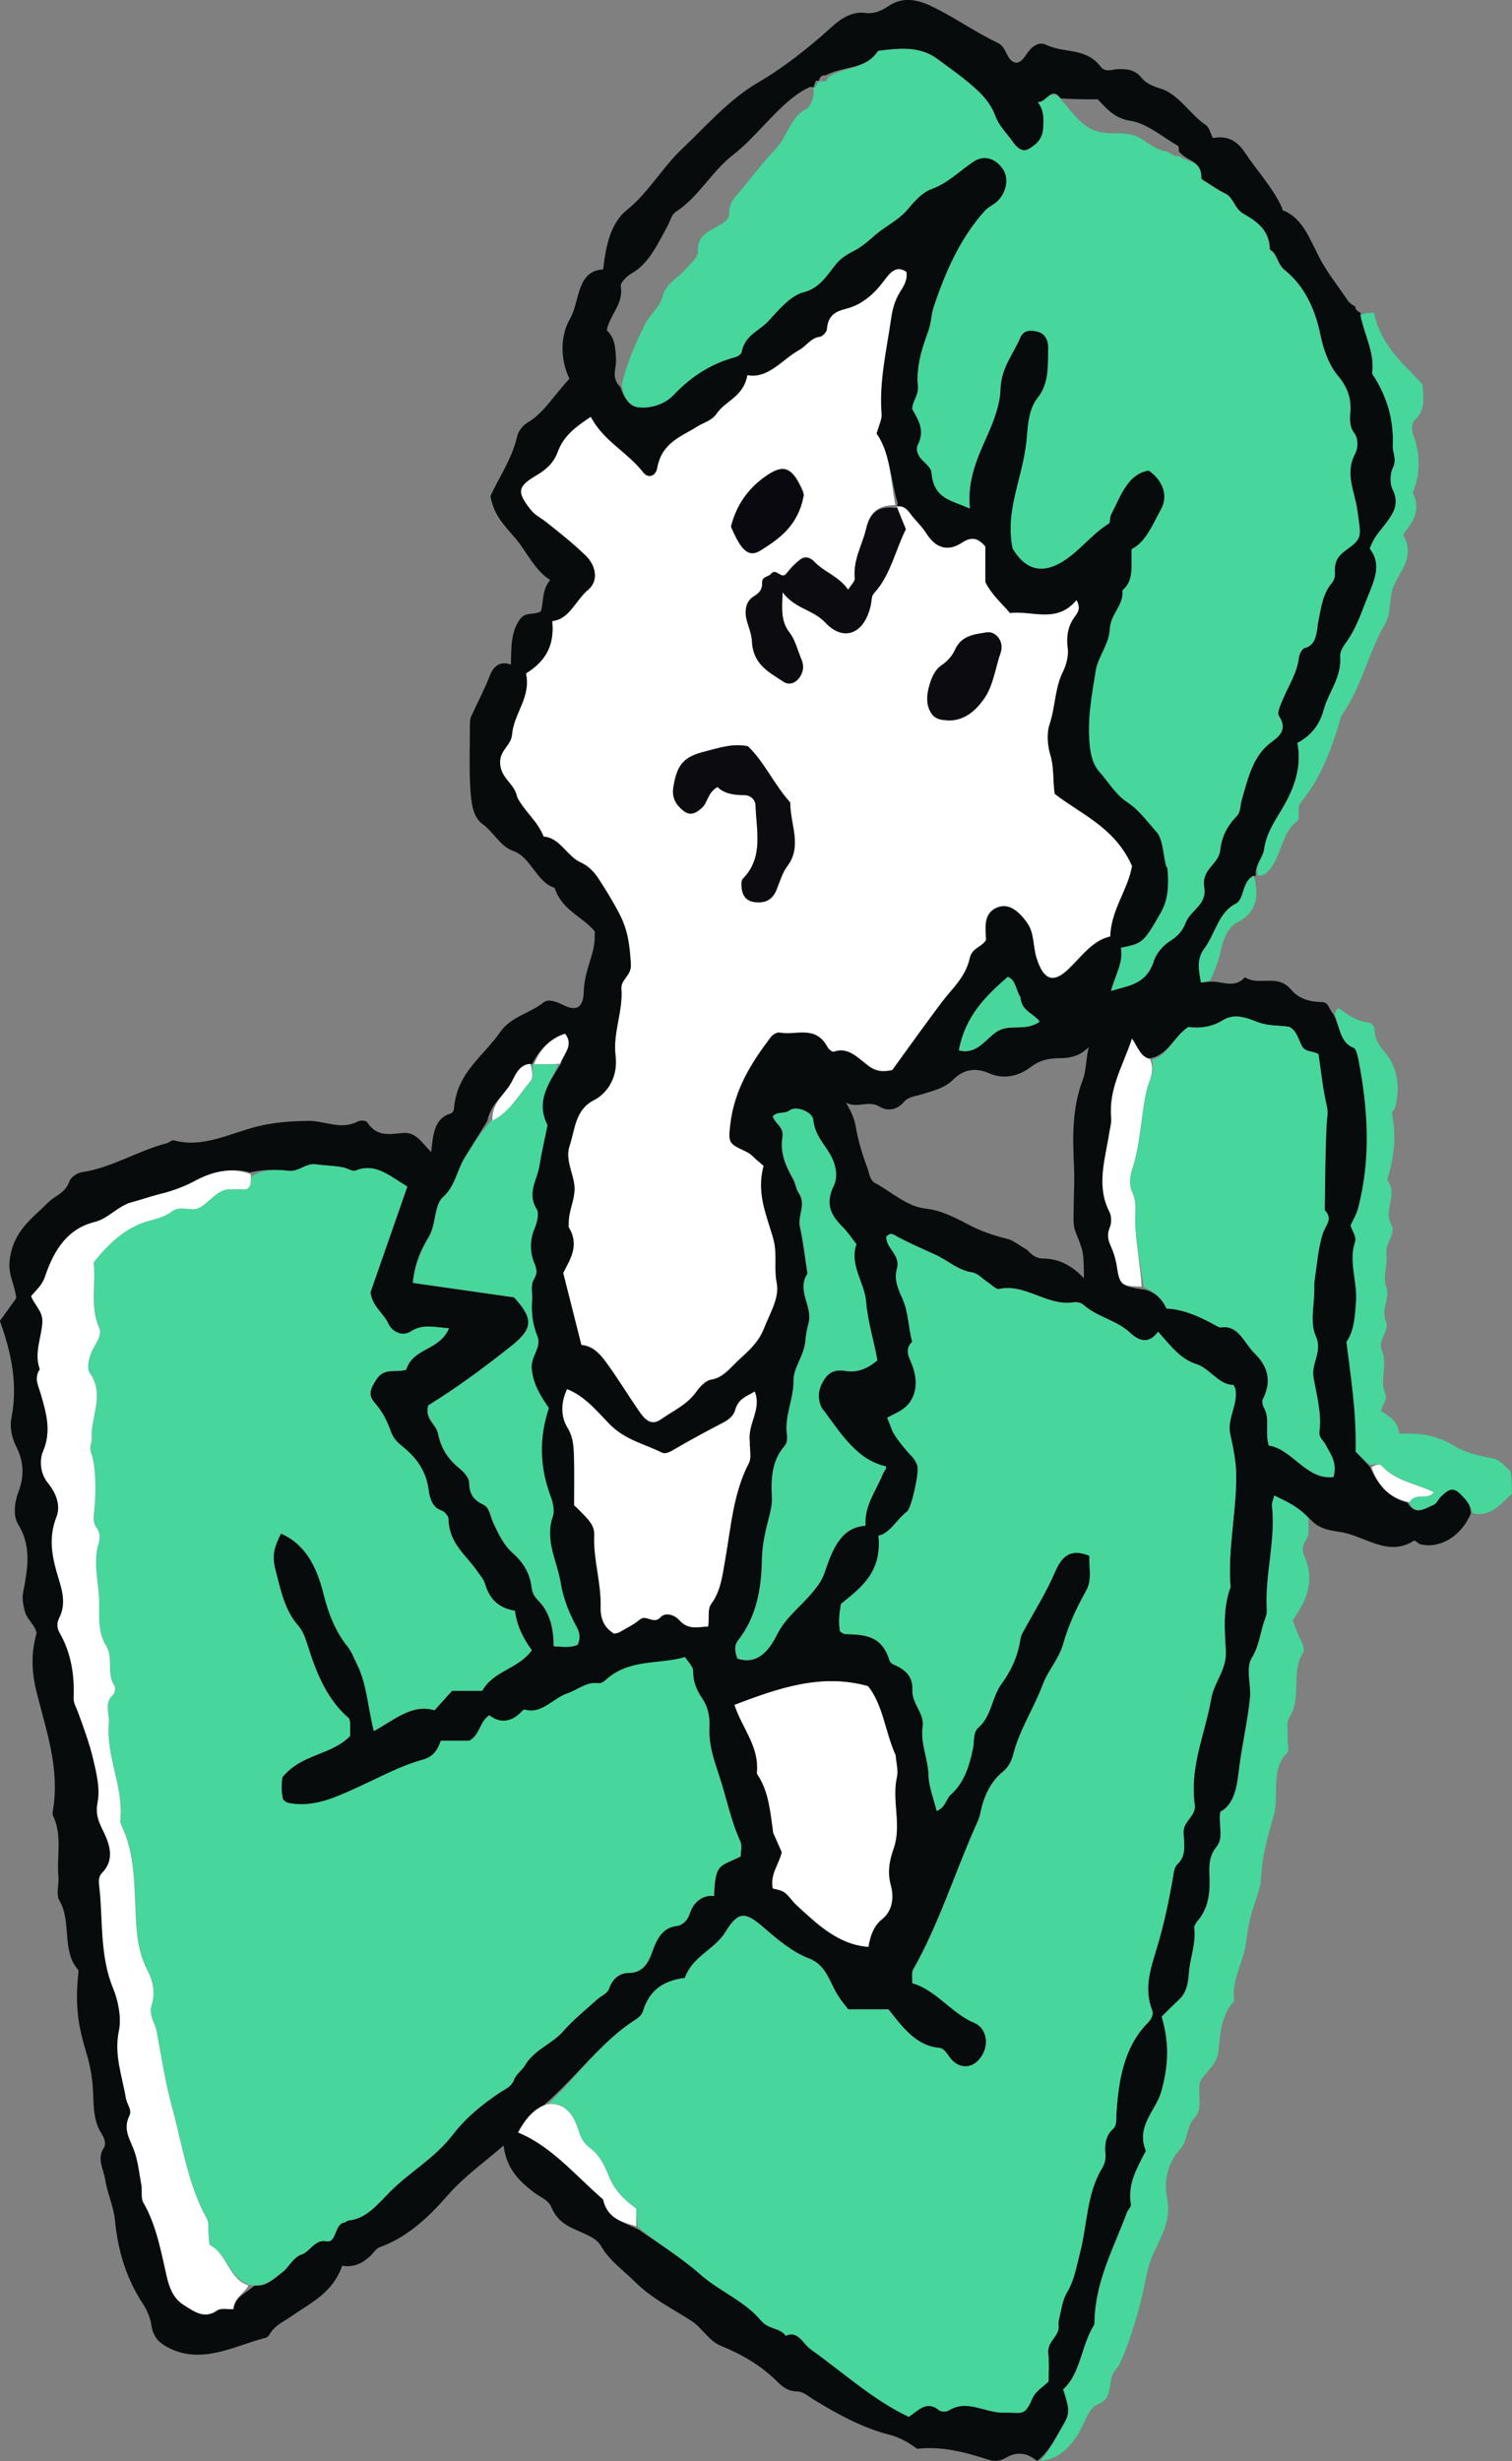
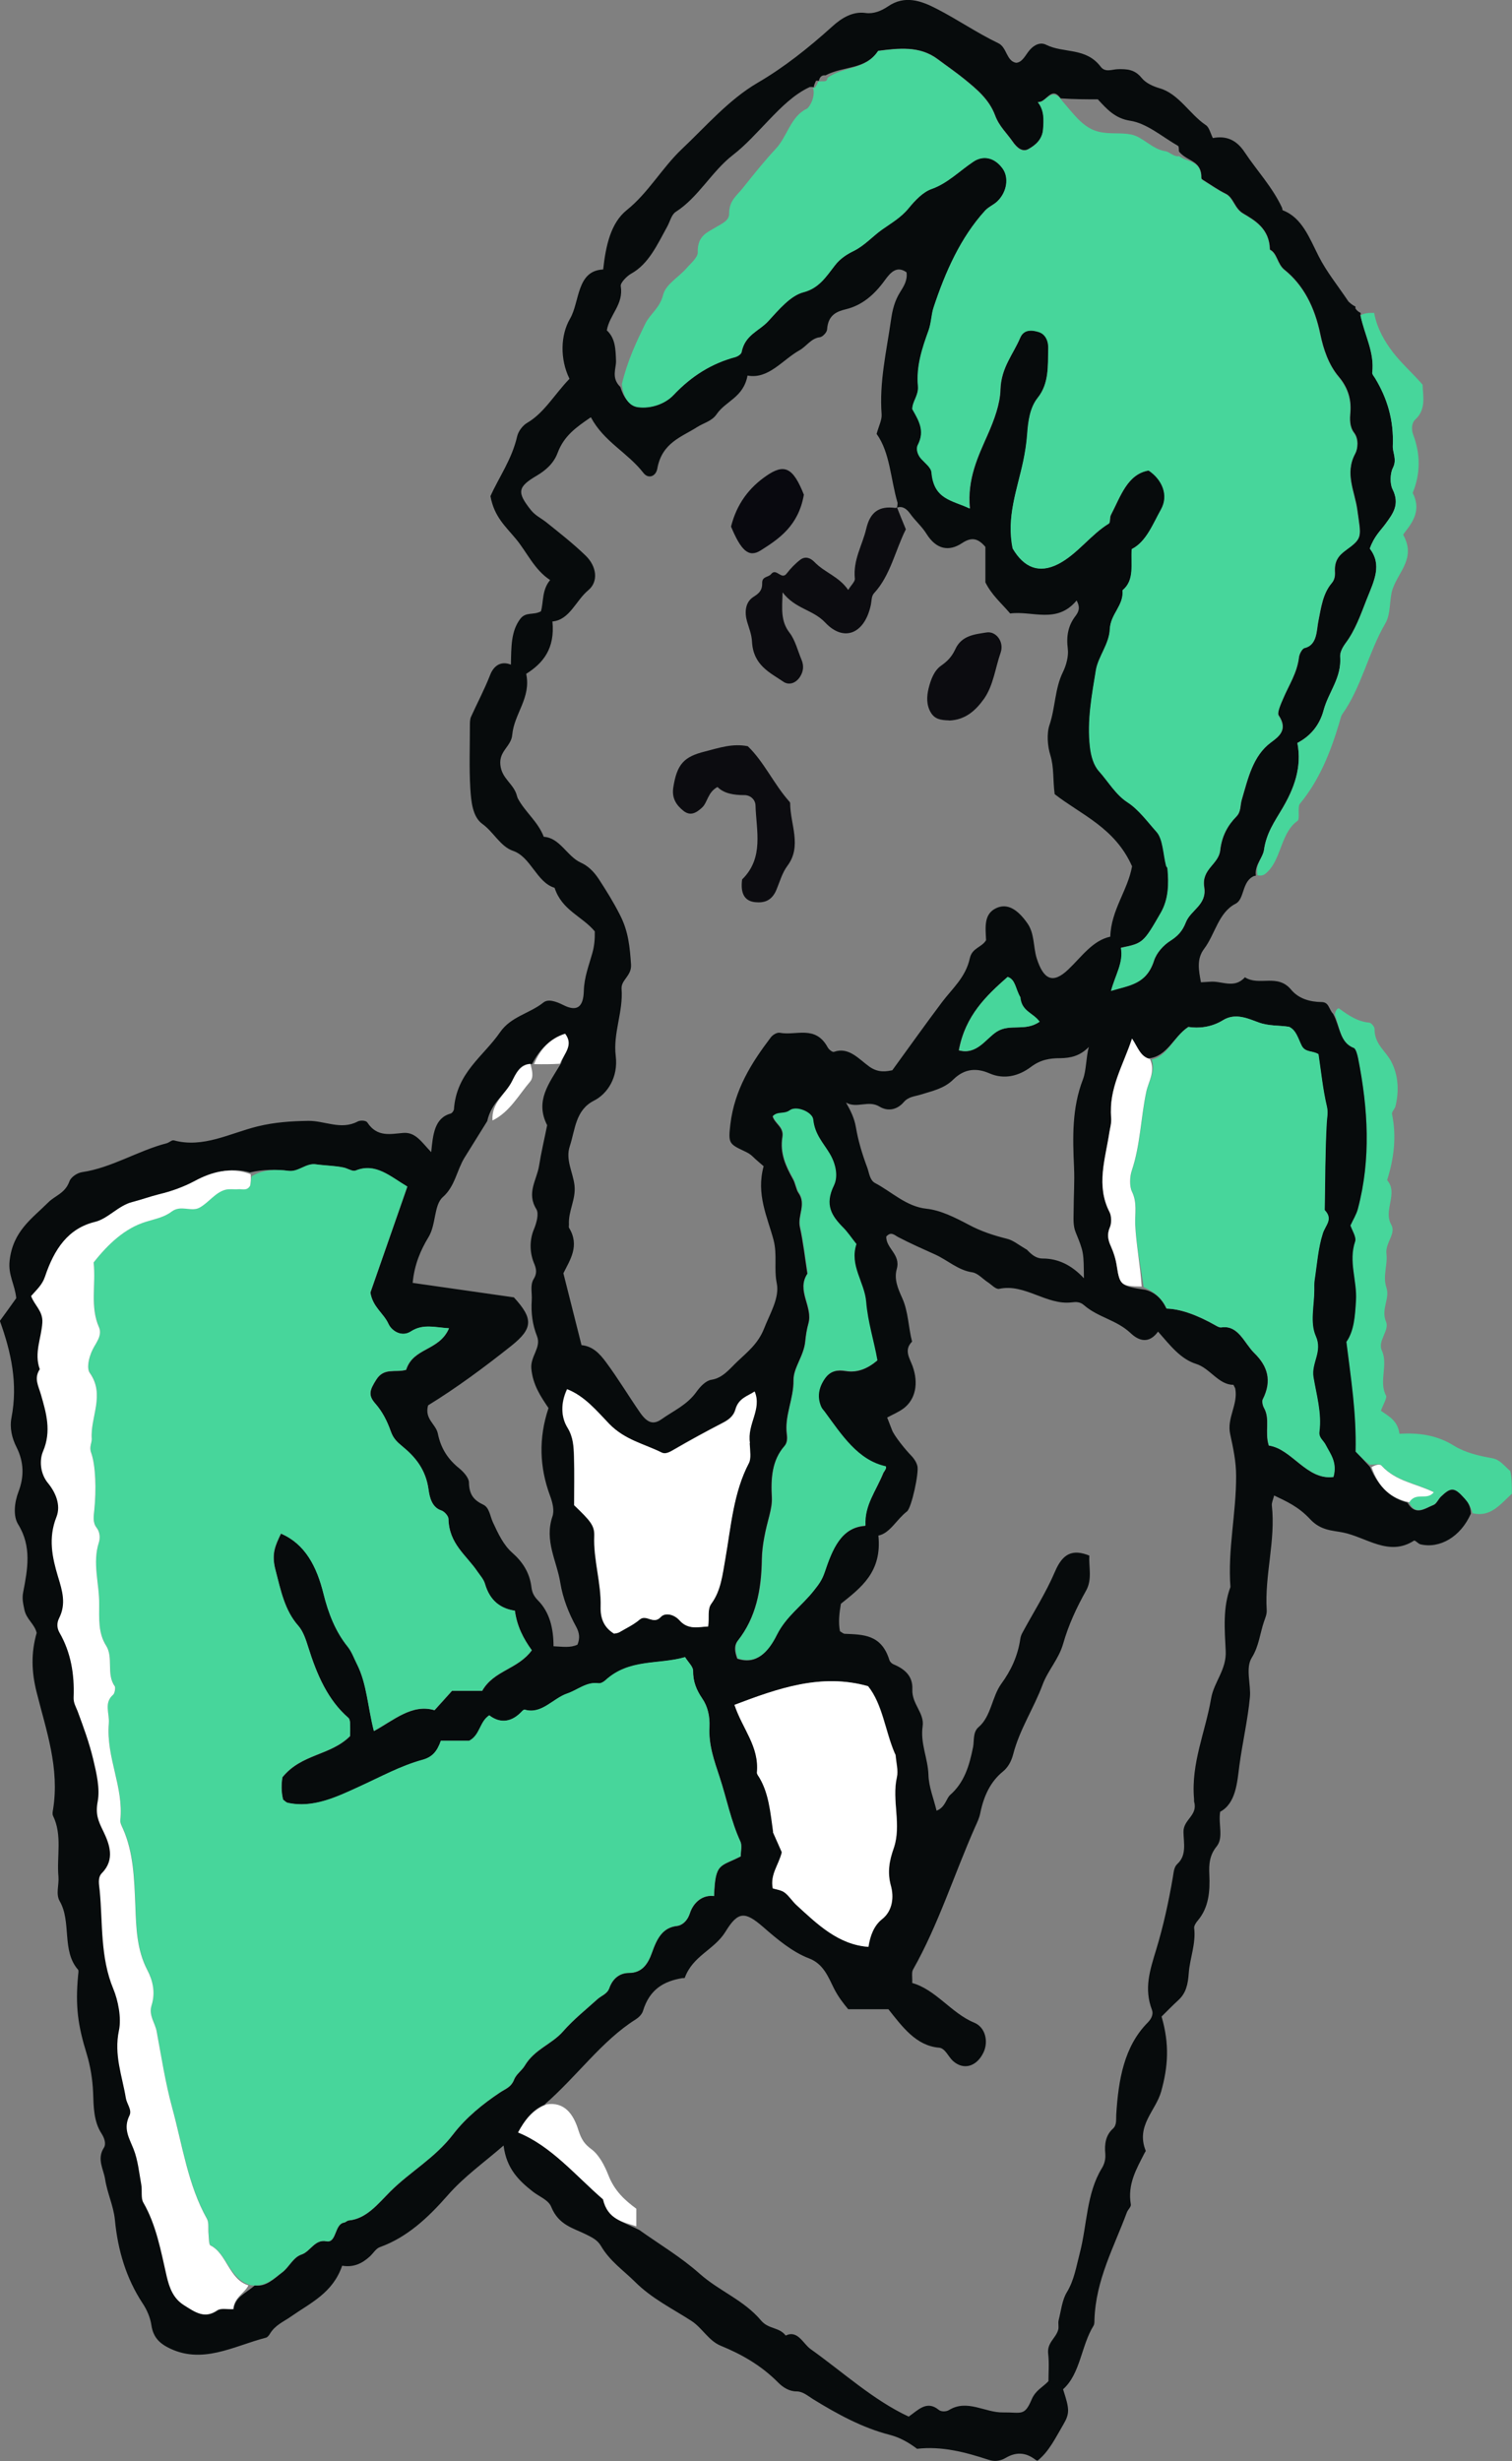
<svg xmlns="http://www.w3.org/2000/svg" id="_レイヤー_2" data-name="レイヤー 2" viewBox="0 0 111.75 181.84">
  <rect x="0" y="0" width="111.75" height="181.84" fill="#808080" stroke="none" />
  <defs>
    <style>
      .cls-1 {
        fill: #0c0c10;
      }

      .cls-2 {
        fill: #070b0c;
      }

      .cls-3 {
        fill: #47d69b;
      }

      .cls-4 {
        fill: #fff;
      }

      .cls-5 {
        fill: #09090f;
      }
    </style>
  </defs>
  <g id="_レイヤー_1-2" data-name="レイヤー 1">
    <g>
      <path class="cls-3" d="M98.66,74.96c.02-.25.2-.53.33-.43.69.51,1.37.96,2.21,1.03.14.01.39.3.39.46-.01,1.16.84,1.63,1.25,2.45.51,1,.57,2.13.3,3.26-.05.21-.29.42-.26.58.35,1.69.14,3.3-.36,4.89.85.98-.31,2.21.31,3.3.37.66-.46,1.33-.36,2.14.1.83-.29,1.65,0,2.51.27.8-.42,1.58-.03,2.51.27.65-.64,1.41-.31,2.13.49,1.08-.25,2.27.31,3.33.09.17-.21.65-.38,1.12.56.4,1.24.71,1.37,1.7,1.4-.08,2.73.08,4.01.87.85.53,1.86.76,2.82.93.6.1.88.54,1.36.95.12.51.12,1,.12,1.68-.86.79-1.58,1.76-2.9,1.44-.16-.57-.38-.84-.61-1.1-.74-.83-.99-.85-1.74-.13-.19.19-.33.52-.54.61-.65.25-1.35.83-1.81-.2.5-.8,1.3-.1,1.82-.75-1.33-.66-2.79-.79-3.87-1.97-.14-.15-.49-.03-.86-.05-.46-.36-.8-.71-1.05-.96.07-2.86-.35-5.43-.68-8.11.57-.81.64-1.9.71-3.06.09-1.46-.57-2.89-.06-4.37.1-.3-.23-.81-.35-1.17.2-.44.43-.81.55-1.23.98-3.69.76-7.4.02-11.11-.06-.28-.16-.72-.33-.78-1.04-.39-1.01-1.59-1.39-2.48Z" />
      <path class="cls-2" d="M104.03,111.04c.59,1,1.28.42,1.93.16.21-.08.35-.42.54-.61.75-.72,1-.7,1.74.13.23.26.45.53.47,1.12-.76,1.73-2.31,2.6-3.72,2.27-.18-.04-.4-.33-.49-.27-1.86,1.2-3.53-.27-5.26-.61-.75-.15-1.63-.13-2.42-.99-.86-.92-1.73-1.3-2.65-1.74-.08.32-.19.53-.17.73.29,2.61-.54,5.14-.38,7.73.02.31-.1.57-.2.86-.3.88-.37,1.81-.9,2.66-.49.78-.05,1.99-.14,2.93-.16,1.68-.55,3.34-.78,5.05-.16,1.22-.25,2.79-1.42,3.41-.15.94.27,1.9-.26,2.56-.52.64-.58,1.3-.54,2.09.06,1.24-.05,2.43-.84,3.37-.13.15-.3.4-.28.57.14,1.17-.32,2.22-.4,3.33-.06.83-.2,1.47-.75,1.98-.46.42-.89.87-1.26,1.23.6,2.06.48,3.71-.03,5.54-.4,1.43-1.89,2.53-1.14,4.38.01.03-.07.12-.1.19-.59,1.16-1.26,2.28-1,3.78.03.16-.21.37-.29.57-.95,2.57-2.3,4.98-2.4,7.93,0,.15,0,.33-.06.44-.93,1.49-.97,3.56-2.26,4.71.47,1.46.52,1.76,0,2.64-.56.95-1.05,1.98-1.89,2.64,0,0,0,0-.12-.05-.8-.63-1.53-.57-2.23-.16-.44.26-.87.27-1.27.14-1.73-.57-3.47-1.02-5.28-.81-.64-.48-1.27-.84-2.05-1.04-1.98-.51-3.84-1.52-5.64-2.63-.4-.25-.75-.57-1.21-.57-.54,0-1.01-.29-1.38-.67-1.26-1.27-2.72-2.09-4.24-2.71-.89-.37-1.35-1.3-2.14-1.82-1.42-.92-2.94-1.65-4.21-2.92-.86-.85-1.84-1.51-2.5-2.64-.26-.44-.66-.62-1.09-.84-.94-.47-2.03-.68-2.58-2.04-.21-.52-.9-.76-1.38-1.14-1.01-.8-1.93-1.68-2.14-3.39-1.45,1.26-2.93,2.3-4.14,3.69-1.48,1.69-3.03,3.11-5.01,3.82-.28.1-.49.46-.74.69-.58.53-1.21.82-2.04.68-.7,2.03-2.35,2.75-3.79,3.76-.54.38-1.16.62-1.55,1.27-.07.12-.18.26-.3.29-2.4.62-4.75,2.04-7.28.7-.58-.31-1.05-.74-1.18-1.62-.08-.57-.34-1.16-.65-1.62-1.2-1.83-1.83-3.88-2.05-6.19-.1-1.01-.57-1.97-.72-2.98-.12-.75-.63-1.49-.09-2.33.18-.29.04-.71-.18-1.05-.58-.9-.58-1.96-.62-3.05-.04-.95-.2-1.93-.47-2.82-.65-2.11-.85-3.51-.64-5.79.01-.15.06-.37,0-.44-1.23-1.39-.47-3.54-1.36-5.07-.3-.52-.04-1.2-.09-1.8-.14-1.5.3-3.07-.4-4.5-.06-.12-.03-.31,0-.46.5-3.07-.51-5.86-1.21-8.66-.39-1.54-.42-2.93,0-4.4-.16-.67-.76-.99-.91-1.72-.09-.45-.18-.8-.09-1.27.33-1.71.65-3.38-.37-5.03-.38-.61-.28-1.61.03-2.42.43-1.12.39-2.21-.15-3.28-.34-.67-.52-1.43-.37-2.19.48-2.5-.02-4.82-.86-7.14.44-.6.85-1.17,1.21-1.68-.1-1.01-.61-1.71-.49-2.76.24-2.2,1.66-3.12,2.85-4.31.52-.52,1.25-.67,1.57-1.56.12-.33.59-.63.93-.68,2.19-.32,4.14-1.59,6.27-2.14.18-.05.37-.25.52-.21,2.17.59,4.15-.53,6.18-1.03,1.26-.31,2.49-.39,3.75-.41,1.21-.02,2.42.7,3.65.05.2-.11.62-.09.72.07.73,1.12,1.74.84,2.66.77.92-.07,1.36.7,2.06,1.42.13-1.28.23-2.52,1.44-2.85.1-.03.23-.2.24-.32.19-2.71,2.17-3.89,3.41-5.69.81-1.17,2.17-1.37,3.21-2.2.35-.28.94-.07,1.46.19,1,.51,1.49.18,1.52-1.06.03-1.01.38-1.88.63-2.78.15-.54.19-1.02.18-1.6-.93-1.12-2.43-1.55-2.97-3.22-1.33-.4-1.75-2.28-3.07-2.73-.94-.32-1.45-1.41-2.27-1.99-.73-.53-.83-1.67-.89-2.63-.09-1.53-.03-3.08-.03-4.62,0-.22,0-.48.08-.66.47-1.04,1-2.03,1.42-3.11.23-.59.73-1.07,1.53-.75.03-1.32,0-2.46.69-3.38.42-.55.97-.25,1.53-.56.2-.67.06-1.58.68-2.31-1.17-.76-1.72-2.07-2.53-3.04-.76-.92-1.61-1.64-1.88-3.16.62-1.39,1.58-2.71,1.97-4.41.09-.4.43-.83.75-1.01,1.25-.73,2.01-2.1,3.12-3.25-.72-1.47-.66-3.24.04-4.44.73-1.25.47-3.55,2.45-3.64.19-1.73.55-3.44,1.76-4.4,1.56-1.25,2.6-3.11,4.03-4.47,1.82-1.72,3.49-3.67,5.62-4.92,1.96-1.14,3.78-2.59,5.53-4.17.67-.61,1.5-1.13,2.46-.99.58.08,1.15-.15,1.64-.48,1.25-.86,2.45-.43,3.61.17,1.54.79,3,1.8,4.55,2.54.65.31.59,1.32,1.32,1.45.47-.03.69-.58,1-.94.37-.43.83-.59,1.22-.39,1.31.65,2.93.17,4.03,1.62.34.45.85.19,1.28.18.64-.01,1.22,0,1.74.64.32.4.86.63,1.33.77,1.43.41,2.23,1.93,3.43,2.73.24.16.34.61.51.95.96-.18,1.73.1,2.36,1.06.91,1.37,2.02,2.53,2.75,4.08.03.06.02.19.06.2,1.42.54,1.96,2.03,2.66,3.41.58,1.14,1.38,2.12,2.2,3.34.25.23.38.3.51.36,0,0,0,0,0,.14.13.2.26.27.39.33,0,0,0,0-.02.18.32,1.52,1.05,2.73.87,4.23-.01.12.12.26.2.39.91,1.5,1.41,3.11,1.32,5.03-.02.5.33.99,0,1.63-.2.39-.22,1.17-.02,1.56.56,1.13.02,1.82-.51,2.55-.37.51-.85.93-1.17,1.84.92,1.2.33,2.36-.22,3.73-.46,1.16-.85,2.3-1.57,3.26-.2.27-.43.67-.4.99.12,1.57-.86,2.62-1.22,3.95-.3,1.11-.96,1.92-1.94,2.43.35,1.82-.26,3.39-1.1,4.82-.57.97-1.19,1.82-1.37,3.09-.08.57-.67,1.07-.61,1.83,0,0,.05.11-.1.09-.94.37-.71,1.7-1.38,2.05-1.28.65-1.52,2.26-2.33,3.33-.58.76-.4,1.61-.24,2.48.3-.02.49-.03.68-.04.86-.08,1.78.55,2.57-.33,1.06.68,2.4-.3,3.41.91.58.7,1.44.91,2.24.92.58,0,.53.52.87.87.51.93.48,2.13,1.52,2.52.16.06.27.49.33.78.73,3.7.96,7.41-.02,11.11-.11.42-.35.79-.55,1.23.12.36.45.87.35,1.17-.51,1.49.15,2.91.06,4.37-.07,1.16-.14,2.25-.71,3.06.33,2.68.75,5.25.68,8.11.25.25.59.6,1.06,1.12.66,1.55,1.57,2.33,2.78,2.65ZM60.3,5.99c-.07.15-.14.3-.16.47,0,0-.02-.05-.29-.03-1.17.54-2.12,1.5-3.05,2.47-.86.89-1.69,1.83-2.64,2.56-1.55,1.2-2.56,3.14-4.21,4.19-.33.21-.43.73-.64,1.1-.73,1.32-1.36,2.75-2.66,3.47-.32.18-.81.68-.77.92.22,1.37-.83,2.1-1.03,3.27.63.58.65,1.39.68,2.26.02.54-.38,1.25.32,1.92.23.75.64,1.39,1.31,1.48.95.13,2-.23,2.63-.89,1.36-1.44,2.85-2.34,4.58-2.81.17-.05.42-.2.45-.36.25-1.29,1.31-1.56,1.98-2.3.78-.85,1.65-1.89,2.6-2.13,1.12-.29,1.66-1.14,2.31-1.97.4-.52.91-.84,1.42-1.09.78-.38,1.37-1.06,2.05-1.55.7-.5,1.41-.88,2-1.61.48-.58,1.06-1.19,1.69-1.41,1.17-.41,2.07-1.34,3.09-2.02.72-.48,1.56-.31,2.16.51.47.65.32,1.71-.37,2.4-.28.28-.67.42-.94.72-1.79,1.97-2.91,4.48-3.79,7.13-.17.52-.17,1.14-.38,1.72-.47,1.3-.91,2.65-.78,4.1.06.69-.41,1.1-.42,1.7.46.82.96,1.59.41,2.65-.16.3-.02.73.25,1.03.28.31.73.64.76,1,.17,2.01,1.52,2.05,2.83,2.67-.21-2.19.61-3.86,1.32-5.46.48-1.09.91-2.25.94-3.32.05-1.63.93-2.59,1.46-3.83.28-.66.91-.58,1.38-.43.43.13.72.57.7,1.22-.04,1.29.06,2.58-.78,3.64-.58.73-.71,1.72-.78,2.7-.05.67-.15,1.31-.29,1.98-.45,2.09-1.27,4.14-.78,6.45.83,1.41,1.94,1.88,3.37,1.15,1.41-.72,2.4-2.17,3.74-2.99.11-.07.05-.45.14-.62.72-1.38,1.22-3.03,2.8-3.3,1,.67,1.5,1.83.91,2.88-.6,1.07-1.09,2.39-2.16,2.93-.08,1.13.23,2.29-.68,3.04.09,1.14-.9,1.74-.94,2.88-.05,1.1-.86,2.04-1.03,3.03-.3,1.83-.66,3.72-.44,5.65.08.71.28,1.37.67,1.81.69.78,1.23,1.73,2.11,2.3.83.53,1.48,1.43,2.15,2.19.47.53.48,1.65.7,2.5.02.07.1.12.1.19.11,1.15.08,2.28-.49,3.27-1.28,2.24-1.33,2.27-2.95,2.6.2,1.09-.41,1.98-.73,3.18,1.36-.41,2.61-.48,3.17-2.23.19-.59.71-1.15,1.2-1.46.53-.34.89-.69,1.15-1.36.36-.93,1.57-1.29,1.36-2.6-.22-1.36,1.06-1.68,1.18-2.73.12-1.06.56-1.85,1.2-2.5.35-.35.27-.8.39-1.22.47-1.59.82-3.25,2.16-4.25.53-.4,1.31-.9.57-2-.13-.19.16-.84.33-1.23.42-1,1.03-1.88,1.17-3.05.03-.26.25-.66.42-.7.94-.21.88-1.31,1.01-1.95.21-1.04.33-2.06,1-2.85.2-.23.25-.51.23-.83-.04-.77.24-1.18.82-1.6,1.26-.91,1.11-.96.83-2.99-.18-1.33-.95-2.68-.15-4.14.19-.35.27-1.07-.08-1.53-.35-.46-.32-1.01-.28-1.52.09-1.08-.27-1.93-.87-2.64-.74-.87-1.13-2.05-1.35-3.12-.42-2.04-1.27-3.66-2.65-4.77-.54-.43-.53-1.22-1.08-1.49-.02-1.56-1.15-2.18-1.99-2.68-.63-.38-.7-1.17-1.28-1.45-.57-.28-1.1-.66-1.65-1-.05-.03-.14-.09-.14-.14.02-1.35-1.02-1.19-1.66-1.97-.02-.14,0-.38-.07-.42-1.17-.67-2.32-1.68-3.55-1.86-1.1-.17-1.71-.85-2.38-1.58-.88,0-1.71,0-2.75-.07-.69-.98-1.07.35-1.68.26.49.61.44,1.33.39,2.01-.06.77-.58,1.19-1.09,1.47-.45.25-.86-.12-1.16-.55-.44-.64-1-1.13-1.3-1.94-.44-1.19-1.37-1.94-2.22-2.64-.65-.53-1.35-1.01-2.03-1.52-1.33-.99-2.88-.8-4.39-.61-.95,1.43-2.54,1.1-3.9,1.82-.27-.04-.43.12-.49.41,0,0,0-.03-.22-.01ZM39.33,78.64s0-.03-.27-.02c-.66.06-.97.76-1.22,1.27-.5.99-1.53,1.57-1.83,2.95-.56.9-1.12,1.8-1.68,2.7-.57.93-.7,2.12-1.6,2.91-.67.59-.49,2.03-1.06,2.96-.57.94-1.04,2-1.17,3.38,2.47.35,4.94.71,7.48,1.07,1.45,1.58,1.42,2.3-.2,3.59-2.01,1.6-4.06,3.11-6.14,4.39-.28,1.02.57,1.37.72,2.08.23,1.15.79,1.94,1.59,2.58.3.25.7.68.71,1.03.01.95.41,1.34,1.06,1.65.45.21.5.85.71,1.3.39.84.78,1.68,1.43,2.25.75.66,1.29,1.46,1.42,2.56.05.43.23.7.47.95.88.88,1.16,2.09,1.16,3.4.69.03,1.25.13,1.77-.12.2-.49.14-.87-.09-1.31-.55-1-.99-2.1-1.18-3.27-.26-1.61-1.19-3.1-.58-4.89.15-.44.02-1-.18-1.54-.77-2.08-.86-4.23-.11-6.47-.58-.86-1.16-1.71-1.27-2.92-.08-.91.75-1.55.42-2.39-.34-.86-.45-1.73-.39-2.65.04-.53-.14-1.11.14-1.57.27-.44.21-.75.01-1.22-.31-.77-.31-1.68,0-2.43.22-.53.39-1.19.19-1.52-.74-1.19.03-2.15.2-3.19.16-1.01.4-2.01.6-3.01-.92-1.8.14-3.09,1.03-4.58.19-.7.92-1.31.27-2.17-1.11.35-1.87,1.17-2.43,2.25ZM84.87,78.21c-.58-.14-.77-.8-1.21-1.47-.67,2.02-1.73,3.68-1.54,5.86.03.38-.08.74-.14,1.11-.3,1.94-.99,3.89.02,5.85.14.28.15.82.03,1.11-.23.54-.14.96.07,1.42.21.47.36.94.44,1.49.22,1.39.34,1.46,2.1,1.72.7.18,1.22.64,1.57,1.39q1.52.04,3.69,1.28c.11.06.24.13.36.11,1.27-.19,1.69,1.17,2.45,1.91.96.94,1.32,2.02.61,3.41-.07.14,0,.46.09.62.48.83.04,1.81.36,2.79,1.71.24,2.8,2.58,4.77,2.32.3-1.08-.23-1.7-.58-2.38-.16-.31-.52-.51-.46-.96.18-1.4-.22-2.72-.44-4.04-.18-1.06.69-1.87.17-3.03-.45-.99-.11-2.26-.11-3.41,0-.23-.01-.47.02-.69.18-1.17.26-2.39.61-3.48.2-.62.79-1.04.14-1.73.04-2.15.03-4.3.15-6.43.02-.42.12-.74.01-1.23-.3-1.27-.43-2.61-.62-3.86-.45-.28-.98-.1-1.25-.65-.25-.51-.4-1.13-.92-1.37-.74-.12-1.46-.05-2.24-.32-.77-.28-1.72-.74-2.64-.17-.85.53-1.8.62-2.56.5-1.11.74-1.53,2.19-2.96,2.33ZM66.29,37.47s.03.03.05-.31c-.52-1.75-.55-3.71-1.55-5.1.16-.59.4-1.03.37-1.45-.18-2.39.36-4.65.69-6.95.11-.79.28-1.44.68-2.08.24-.39.56-.85.47-1.46-.72-.51-1.18,0-1.62.61-.77,1.06-1.67,1.83-2.86,2.12-.66.16-1.32.41-1.39,1.49-.01.22-.34.56-.54.58-.63.07-.99.67-1.48.95-1.28.71-2.3,2.17-3.86,1.88-.31,1.63-1.6,1.86-2.28,2.85-.36.53-.97.65-1.45.96-1.14.73-2.6,1.15-2.94,3.07-.11.59-.67.77-1.02.32-1.2-1.54-2.92-2.3-3.89-4.12-1.08.74-1.98,1.36-2.46,2.64-.29.78-.89,1.29-1.53,1.67-1.43.84-1.49,1.23-.44,2.55.32.4.74.59,1.11.88,1,.8,2.01,1.59,2.94,2.49.81.79.96,1.91.19,2.55-.92.76-1.38,2.2-2.65,2.31.2,2.01-.7,3.09-1.94,3.87.38,1.77-.89,2.94-1.03,4.5-.07.86-.98,1.19-.88,2.21.1,1.05.98,1.39,1.22,2.28.02.07.04.15.07.21.55,1.03,1.48,1.7,1.92,2.84,1.18.06,1.73,1.45,2.72,1.9.56.25.98.67,1.35,1.23.56.86,1.09,1.71,1.57,2.66.62,1.21.72,2.36.81,3.65.05.85-.75,1.13-.7,1.8.13,1.7-.64,3.26-.43,4.96.19,1.58-.62,2.79-1.6,3.29-1.39.7-1.39,2.14-1.8,3.38-.33.99.24,1.92.35,2.88.12,1.04-.47,1.9-.41,2.9,0,.08-.02.18,0,.23.83,1.34.06,2.41-.41,3.37.48,1.89.91,3.61,1.34,5.31.82.08,1.33.61,1.81,1.26.89,1.2,1.67,2.5,2.52,3.73.54.77.99.91,1.59.48.89-.63,1.89-1.05,2.59-2.04.28-.39.69-.81,1.09-.87.84-.13,1.33-.79,1.93-1.36.75-.71,1.52-1.31,1.96-2.42.43-1.1,1.16-2.28.94-3.35-.22-1.08.05-2.11-.24-3.21-.45-1.69-1.3-3.36-.73-5.44-.27-.24-.54-.45-.79-.7-.2-.2-.41-.31-.65-.42-1.13-.53-1.18-.6-1.02-1.97.31-2.59,1.58-4.57,2.99-6.43.15-.2.47-.38.67-.34,1.2.23,2.62-.59,3.53,1.07.09.17.35.38.47.34,1.09-.39,1.83.53,2.61,1.09.7.5,1.32.34,1.7.27,1.34-1.84,2.49-3.46,3.68-5.04.76-1.01,1.74-1.82,2.05-3.24.17-.77.88-.79,1.2-1.33-.04-.94-.19-1.93.75-2.37.81-.38,1.57.07,2.31,1.13.53.76.42,1.72.68,2.57.51,1.61,1.21,1.91,2.34.83.97-.92,1.79-2.14,3.1-2.42.06-1.98,1.29-3.41,1.61-5.2-1.27-2.86-3.76-3.8-5.72-5.33-.14-1.07-.04-1.98-.32-2.88-.21-.68-.28-1.6-.06-2.24.43-1.27.39-2.69.99-3.9.24-.49.43-1.17.36-1.72-.12-.95.03-1.71.55-2.4.21-.28.42-.6.1-1.17-1.46,1.76-3.27.74-4.91.96-.65-.77-1.35-1.34-1.83-2.3v-2.62c-.57-.67-1.05-.73-1.74-.27-.96.63-1.89.46-2.61-.69-.34-.55-.83-.96-1.2-1.48-.28-.39-.58-.59-.97-.47ZM40.26,155.51c-.9.36-1.49,1.15-1.97,2.04,2.44,1,4.24,3.19,6.28,4.94.35,1.5,1.5,1.67,2.68,2.28,1.5,1.07,3.08,2,4.47,3.24,1.46,1.29,3.25,1.93,4.53,3.45.56.66,1.33.47,1.82,1.11.89-.43,1.27.59,1.84,1,2.4,1.71,4.63,3.77,7.25,4.99.7-.48,1.33-1.23,2.22-.5.18.15.55.14.75.02,1.36-.84,2.67.2,4.01.17,1.33-.02,1.57.31,2.1-.94.3-.71.8-.89,1.25-1.37,0-.63.06-1.33-.02-2.01-.1-.85.57-1.15.74-1.79.06-.21-.02-.47.03-.69.18-.71.26-1.51.61-2.08.54-.89.69-1.88.95-2.87.55-2.1.49-4.43,1.64-6.3.2-.33.28-.67.25-1.07-.07-.72.04-1.37.56-1.84.3-.27.23-.67.25-1.05.16-2.57.58-5.03,2.32-6.79.31-.31.43-.65.32-.94-.6-1.58-.16-2.9.31-4.45.52-1.7.92-3.52,1.23-5.33.07-.38.07-.77.35-1.02.69-.64.45-1.55.44-2.35-.02-.92,1.07-1.21.79-2.22-.02-.07,0-.15-.01-.23-.23-2.63.84-4.94,1.26-7.41.21-1.23,1.15-2.12,1.08-3.52-.08-1.59-.22-3.2.35-4.72-.21-2.76.43-5.45.42-8.2,0-1.08-.22-2.08-.44-3.1-.26-1.18.59-2.17.38-3.34-.01-.07-.06-.13-.14-.3-1.08.02-1.74-1.23-2.75-1.54-1.17-.37-1.92-1.37-2.82-2.39-.66.91-1.4.71-2.03.11-1.04-.98-2.39-1.15-3.44-2.06-.29-.26-.6-.25-.91-.21-1.86.23-3.47-1.41-5.36-1-.25.05-.56-.3-.83-.48-.39-.25-.75-.68-1.16-.74-1.04-.15-1.83-.9-2.73-1.31-.91-.41-1.84-.82-2.74-1.29-.3-.16-.53-.44-.89-.04-.01.89,1.08,1.31.78,2.39-.22.77.1,1.48.4,2.15.46,1.01.45,2.16.73,3.22-.63.63-.17,1.23.04,1.82.45,1.26.22,2.44-.66,3.11-.39.29-.84.47-1.22.68.15.38.25.65.36.93.15.4.94,1.4,1.45,1.92.18.19.35.45.42.72.14.48-.43,3.12-.77,3.37-.76.58-1.26,1.62-2.11,1.78.28,2.7-1.29,3.85-2.77,5.04-.12.7-.2,1.37-.07,2.03.14.08.25.19.36.19,1.34.06,2.7.03,3.29,1.93.04.13.17.26.28.31.76.32,1.47.81,1.42,1.86-.05,1.1.91,1.74.76,2.74-.18,1.27.39,2.35.43,3.57.02.89.39,1.77.6,2.66.64-.24.72-.91,1-1.16,1.04-.91,1.42-2.14,1.7-3.55.09-.47-.03-1.1.41-1.47.92-.78.98-2.23,1.67-3.19.71-.97,1.22-2.04,1.41-3.33.02-.14.07-.29.14-.42.81-1.51,1.74-2.95,2.42-4.54.58-1.37,1.32-1.68,2.54-1.19-.05.85.23,1.75-.24,2.59-.69,1.23-1.29,2.51-1.69,3.91-.33,1.16-1.12,1.96-1.52,3.03-.66,1.77-1.7,3.3-2.18,5.16-.14.54-.4.98-.76,1.27-.92.75-1.41,1.8-1.67,3.07-.07.36-.23.69-.38,1.02-1.55,3.5-2.72,7.24-4.59,10.54-.12.21-.04.58-.06.99,1.75.49,2.9,2.24,4.58,2.93.83.34,1.07,1.39.69,2.2-.5,1.05-1.47,1.34-2.26.63-.35-.32-.57-.94-1.03-.98-1.7-.14-2.72-1.56-3.74-2.84h-2.97c-.4-.48-.75-.94-1.06-1.55-.42-.85-.78-1.81-1.84-2.21-1.21-.46-2.34-1.4-3.39-2.32-1.34-1.16-1.85-1.17-2.78.35-.83,1.35-2.41,1.76-3.01,3.41-.01.03-.12.01-.18.02-1.31.22-2.41.78-2.91,2.43-.08.26-.33.49-.55.63-2.49,1.57-4.3,4.17-6.72,6.28ZM18.82,168.86c.83.15,1.44-.5,2.05-.96.49-.37.81-1.11,1.41-1.31.66-.21.99-1.16,1.85-.98.76.15.59-1.27,1.3-1.38.12-.02.23-.15.35-.16,1.31-.12,2.17-1.24,3.08-2.15,1.49-1.48,3.28-2.45,4.63-4.21.96-1.25,2.21-2.26,3.46-3.09.43-.29.83-.38,1.06-.98.16-.39.56-.64.78-1.01.73-1.22,1.99-1.57,2.83-2.53.79-.9,1.68-1.6,2.54-2.38.29-.26.72-.39.87-.8.28-.8.85-1.14,1.46-1.14.93,0,1.39-.61,1.7-1.5.36-1.02.77-1.85,1.85-1.97.3-.03.73-.28.95-.93.27-.83.96-1.39,1.79-1.28.08-2.5.44-2.14,1.97-2.93,0-.35.11-.8-.02-1.09-.7-1.51-1.02-3.19-1.54-4.77-.39-1.2-.82-2.36-.75-3.68.04-.8-.13-1.54-.53-2.12-.43-.62-.69-1.23-.68-2.06,0-.3-.34-.6-.59-1-1.97.57-4.12.1-5.89,1.71-.14.13-.35.25-.51.22-.87-.13-1.55.5-2.32.76-1.05.36-1.89,1.56-3.13,1.19-.09-.03-.22.14-.32.24-.76.74-1.58.74-2.3.18-.72.45-.68,1.47-1.49,1.88h-2.09c-.28.8-.64,1.21-1.37,1.41-1.61.44-3.12,1.28-4.67,1.98-1.66.76-3.41,1.61-5.29,1.19-.11-.03-.21-.14-.33-.23-.15-.59-.13-1.19-.05-1.66,1.42-1.75,3.54-1.58,5-3.04,0-.31.01-.62,0-.93,0-.14-.04-.34-.12-.41-1.53-1.32-2.34-3.21-2.98-5.25-.17-.55-.38-1.17-.72-1.55-1.02-1.15-1.3-2.61-1.7-4.15-.31-1.19,0-1.8.41-2.67,1.8.77,2.66,2.44,3.15,4.46.36,1.45.89,2.79,1.77,3.88.32.39.48.88.71,1.33.72,1.44.78,3.1,1.24,4.92,1.46-.79,2.82-2.04,4.48-1.54.47-.52.9-.99,1.29-1.43h2.23c.87-1.53,2.62-1.57,3.67-3-.6-.83-1.09-1.75-1.25-2.92-1.04-.16-1.84-.71-2.21-1.99-.1-.34-.36-.61-.56-.91-.82-1.21-2.1-2.04-2.14-3.89,0-.22-.31-.56-.53-.62-.68-.22-.86-.95-.94-1.53-.2-1.5-.99-2.43-1.93-3.2-.38-.31-.67-.57-.86-1.11-.27-.75-.62-1.45-1.14-2.05-.56-.63-.42-1.01.06-1.77.58-.92,1.4-.5,2.21-.73.53-1.67,2.44-1.37,3.17-3.07-.98-.05-1.91-.36-2.81.23-.7.46-1.44-.06-1.66-.55-.37-.81-1.16-1.23-1.34-2.32.89-2.55,1.81-5.2,2.73-7.83-1.25-.74-2.34-1.78-3.8-1.19-.2.08-.49-.08-.72-.16-.44-.17-1.72-.21-2.22-.29-.74-.12-1.28.57-2.03.48-.92-.12-1.87-.12-2.86.11-1.41-.41-2.84,0-4.03.64-.87.47-1.77.78-2.65.99-.67.16-1.33.4-2,.58-1.01.26-1.79,1.23-2.73,1.46-1.99.48-3.02,2-3.71,4.06-.19.58-.59.93-1.02,1.42.22.66.88,1.1.83,1.96-.07,1.15-.62,2.26-.19,3.45-.45.67-.1,1.21.09,1.89.38,1.34.79,2.68.15,4.18-.27.63-.23,1.62.37,2.35.55.67.97,1.62.62,2.5-.62,1.55-.32,2.99.12,4.42.31,1.04.6,2,.08,3.05-.17.35-.16.74.03,1.08.82,1.44,1.1,3.06,1.04,4.77-.02.42.17.7.3,1.04.43,1.16.86,2.34,1.15,3.55.24,1.01.52,2.15.33,3.11-.18.96.05,1.45.41,2.19.47.95.89,2.1-.1,3.1-.34.35-.2.86-.16,1.31.23,2.43.03,4.91,1.01,7.26.34.82.61,2.13.41,3.06-.38,1.81.24,3.35.51,4.99.07.44.47.87.27,1.29-.47.98-.03,1.66.3,2.48.32.8.41,1.73.57,2.62.08.44-.04,1,.15,1.33.96,1.65,1.3,3.58,1.73,5.46.21.9.5,1.64,1.27,2.12.81.51,1.5,1.03,2.44.39.29-.2.74-.07,1.2-.1.1-.9.84-1.15,1.56-1.76ZM75.88,92.32c.34.36.68.67,1.18.67,1.13,0,2.13.47,3.05,1.46-.02-1.9,0-1.91-.61-3.4-.21-.52-.15-1.05-.15-1.58,0-1.07.08-2.15.03-3.22-.1-2.22-.16-4.38.66-6.5.25-.66.22-1.57.43-2.39-.65.67-1.35.82-2.12.83-.75,0-1.43.1-2.15.64-.89.67-1.97.96-3.07.48-.94-.41-1.83-.37-2.67.45-.69.69-1.6.86-2.45,1.13-.43.13-.87.14-1.22.55-.53.61-1.22.67-1.78.33-.83-.51-1.66.16-2.48-.3.35.62.61,1.14.73,1.83.17,1.02.48,2.02.84,2.98.14.38.18.92.57,1.13,1.25.66,2.31,1.74,3.8,1.9,1.06.11,2.15.67,3.12,1.18.93.5,1.87.8,2.83,1.04.46.11.81.42,1.44.79ZM65.36,108.73c.03-.07.07-.13.09-.2.01-.05,0-.15-.01-.16-2.06-.46-3.25-2.32-4.52-4.04-.08-.12-.19-.22-.25-.35-.32-.72-.19-1.42.26-2.08.43-.64.99-.68,1.56-.59.87.14,1.6-.16,2.33-.77-.25-1.43-.71-2.82-.83-4.31-.12-1.47-1.25-2.68-.72-4.28-.36-.45-.64-.88-.98-1.22-.85-.85-1.4-1.67-.68-3.12.31-.64.16-1.54-.32-2.35-.45-.76-1.1-1.42-1.21-2.5-.06-.57-1.25-1.07-1.73-.7-.42.31-.9.07-1.25.43.17.56.84.79.72,1.52-.2,1.22.26,2.18.79,3.13.17.31.24.78.39.99.61.85-.07,1.68.11,2.52.25,1.14.38,2.31.56,3.47-.84,1.25.43,2.43.07,3.69-.12.41-.19.89-.23,1.3-.1,1.09-.88,1.95-.87,2.88.02,1.41-.68,2.63-.49,4.02.04.31.02.62-.18.85-.92,1.05-1.01,2.38-.93,3.79.02.44-.07.87-.18,1.33-.28,1.05-.54,2.16-.56,3.25-.03,2.27-.44,4.31-1.77,6-.3.37-.23.83-.04,1.33,1.39.47,2.27-.46,2.91-1.75.69-1.37,1.84-2.14,2.72-3.25.35-.44.61-.77.81-1.37.56-1.66,1.21-3.33,3.01-3.44-.07-1.54.79-2.53,1.39-3.99ZM57.22,135.54c.2.46.41.93.58,1.32-.23.95-.87,1.63-.67,2.67.29.1.63.13.88.31.32.24.56.63.86.91,1.56,1.45,3.11,2.94,5.33,3.1.12-.82.41-1.58,1.01-2.05.78-.62.87-1.65.65-2.45-.29-1.04-.1-1.92.2-2.77.6-1.74-.16-3.53.24-5.27.11-.48-.05-1.05-.09-1.58,0-.07-.05-.14-.08-.21-.7-1.65-.89-3.59-1.96-4.93-3.45-.97-6.63.15-9.87,1.38.61,1.81,1.83,3.07,1.66,5-.01.12.12.26.19.39.68,1.15.8,2.5,1.09,4.19ZM55.34,106.46c-.16-1.26.97-2.31.42-3.65-.53.36-1.18.49-1.42,1.33-.15.53-.55.79-.98,1.01-1.2.62-2.39,1.27-3.56,1.95-.3.18-.61.36-.91.22-1.31-.65-2.72-.92-3.88-2.12-.92-.94-1.83-2.05-3.11-2.56-.48,1.02-.45,2.04.03,2.84.43.7.46,1.4.48,2.14.04,1.22.01,2.44.01,3.59,1.18,1.14,1.52,1.49,1.49,2.28-.07,1.78.52,3.45.47,5.21-.03.97.32,1.58.99,2,.14-.03.27-.04.38-.1.51-.3,1.05-.55,1.51-.94.5-.42,1.01.41,1.56-.19.31-.34.97-.23,1.4.26.63.71,1.37.48,2.1.44.1-.67-.09-1.25.24-1.69.7-.95.82-2.12,1.03-3.31.43-2.4.61-4.9,1.74-7.07.18-.34.1-.88,0-1.65ZM75.32,73.57c-.28-.47-.27-1.19-.86-1.38-1.58,1.4-3.12,2.85-3.6,5.42,1.33.36,1.98-.85,2.79-1.37.99-.64,2.1.01,3.17-.74-.48-.67-1.31-.74-1.51-1.92Z" />
-       <path class="cls-3" d="M76.85,181.84c.69-.67,1.19-1.71,1.74-2.65.52-.88.47-1.17,0-2.64,1.29-1.14,1.33-3.22,2.26-4.71.07-.1.05-.29.06-.44.1-2.95,1.45-5.35,2.4-7.93.08-.21.31-.41.29-.57-.26-1.5.42-2.62,1-3.78.03-.07.12-.15.1-.19-.75-1.85.74-2.96,1.14-4.38.51-1.83.63-3.49.03-5.54.36-.35.8-.8,1.26-1.23.55-.51.7-1.15.75-1.98.08-1.11.54-2.16.4-3.33-.02-.17.15-.42.28-.57.8-.94.91-2.13.84-3.37-.04-.79.02-1.45.54-2.09.53-.66.12-1.62.26-2.56,1.17-.62,1.26-2.19,1.42-3.41.22-1.7.61-3.36.78-5.05.09-.94-.34-2.15.14-2.93.53-.85.6-1.78.9-2.66.1-.29.21-.54.2-.86-.16-2.6.68-5.12.38-7.73-.02-.2.09-.41.17-.73.92.44,1.79.82,2.52,1.69-.03.64.13,1.2-.22,1.65-.25.32-.25.76-.11,1.07.85,1.86.2,3.33-.84,4.8.2.5.38,1.05.64,1.55.15.29.25.67.13.85-.92,1.4-.09,3.31-.98,4.7-.3.48-.12,1.04-.16,1.56-.03.38.14.97-.02,1.12-1.3,1.25-.57,3.15-1.02,4.69-.41,1.41-.85,2.93-.92,4.52-.05,1.01-.55,1.94-.79,2.94-.16.66-.24,1.3-.34,1.96-.2,1.43-1.08,2.68-.86,4.24-.93.98-1.03,2.31-1.16,3.67-.1,1.04-.95,1.57-1.36,2.27-.23.97.27,1.99-.43,2.72-.59.62-.45,1.64-1.07,2.32-.84.93-1.23,2.2-.92,3.74.29,1.47-.5,2.77-1.04,3.95-.47,1.03-.59,2.1-.83,3.14-.29,1.27-1.21,4.37-1.82,5.27-.08.12-.18.22-.26.34-.47.7-.03,1.92-1.12,2.34-.79.3-1.04,1.47-1.53,2.24-.7,1.1-1.5,1.88-2.83,1.97Z" />
      <path class="cls-3" d="M92.95,64.68c-.2-.8.39-1.31.47-1.87.18-1.27.8-2.12,1.37-3.09.84-1.43,1.45-3,1.1-4.82.98-.52,1.65-1.32,1.94-2.43.36-1.34,1.34-2.39,1.22-3.95-.02-.32.2-.72.4-.99.72-.96,1.12-2.1,1.57-3.26.55-1.37,1.14-2.53.22-3.73.32-.92.8-1.33,1.17-1.84.53-.73,1.08-1.42.51-2.55-.2-.39-.18-1.17.02-1.56.33-.64-.02-1.13,0-1.63.08-1.92-.41-3.53-1.32-5.03-.08-.12-.21-.27-.2-.39.18-1.51-.55-2.72-.87-4.24.33-.18.64-.18,1.01-.18.22,1.18.8,2.14,1.39,2.91.61.8,1.4,1.49,2.19,2.39.03.85.28,1.83-.54,2.58-.29.27-.28.76-.17,1.07.56,1.47.57,2.9-.02,4.35.62,1.21.08,2.08-.59,2.92-.04.06-.12.16-.11.18.95,1.71-.32,2.68-.78,3.99-.26.74-.11,1.81-.54,2.55-1.24,2.12-1.77,4.73-3.19,6.72-.11.16-.14.41-.21.61-.66,2.22-1.5,4.29-2.91,5.99-.21.25.02,1.13-.18,1.27-1.21.86-1.19,2.7-2.16,3.71-.2.2-.38.41-.8.31Z" />
-       <path class="cls-3" d="M89.45,72.42c-.2.14-.39.15-.69.17-.16-.87-.33-1.72.24-2.48.81-1.07,1.04-2.68,2.33-3.33.67-.34.44-1.68,1.34-2.08.42,1.55.19,2.75-1.22,3.45-.7.35-1.07,1.3-1.24,2.15-.15.75-.42,1.37-.75,2.12Z" />
      <path class="cls-4" d="M104.15,111c-1.33-.28-2.25-1.06-2.78-2.59.24-.15.59-.27.73-.12,1.08,1.18,2.54,1.31,3.87,1.97-.52.65-1.31-.06-1.82.75Z" />
      <path class="cls-3" d="M18.59,86.92c.87-.53,1.82-.53,2.74-.41.74.09,1.29-.6,2.03-.48.5.08,1.78.12,2.22.29.24.09.52.25.72.16,1.46-.59,2.55.45,3.8,1.19-.92,2.63-1.84,5.28-2.73,7.83.18,1.09.97,1.51,1.34,2.32.22.49.96,1.01,1.66.55.9-.59,1.84-.28,2.81-.23-.73,1.7-2.64,1.4-3.17,3.07-.81.22-1.63-.2-2.21.73-.48.76-.62,1.14-.06,1.77.53.6.88,1.3,1.14,2.05.19.54.48.79.86,1.11.94.77,1.73,1.7,1.93,3.2.08.58.26,1.31.94,1.53.21.07.52.4.53.62.04,1.85,1.32,2.68,2.14,3.89.2.29.46.57.56.91.37,1.28,1.18,1.83,2.21,1.99.15,1.17.65,2.1,1.25,2.92-1.05,1.43-2.81,1.48-3.67,3h-2.23c-.39.44-.82.9-1.29,1.43-1.66-.5-3.03.75-4.48,1.54-.46-1.82-.52-3.48-1.24-4.92-.23-.45-.39-.93-.71-1.33-.88-1.09-1.41-2.43-1.77-3.88-.5-2.02-1.36-3.69-3.15-4.46-.42.87-.72,1.48-.41,2.67.4,1.53.68,3,1.7,4.15.34.39.55,1,.72,1.55.64,2.05,1.45,3.93,2.98,5.25.08.07.12.27.12.41.02.31,0,.61,0,.93-1.46,1.46-3.58,1.29-5,3.04-.08.47-.1,1.07.05,1.66.12.08.21.2.33.23,1.88.42,3.63-.43,5.29-1.19,1.54-.7,3.06-1.54,4.67-1.98.73-.2,1.09-.61,1.37-1.41h2.09c.81-.41.77-1.42,1.49-1.88.73.56,1.54.56,2.3-.18.1-.1.23-.26.32-.24,1.24.37,2.08-.83,3.13-1.19.77-.26,1.45-.89,2.32-.76.16.02.37-.09.51-.22,1.77-1.62,3.92-1.14,5.89-1.71.25.4.59.7.59,1,0,.83.26,1.43.68,2.06.4.58.57,1.32.53,2.12-.07,1.31.35,2.48.75,3.68.52,1.58.84,3.26,1.54,4.77.13.29.02.74.02,1.09-1.53.79-1.88.43-1.97,2.93-.84-.11-1.53.45-1.79,1.28-.21.65-.65.89-.95.93-1.07.12-1.49.95-1.85,1.97-.31.88-.77,1.5-1.7,1.5-.61,0-1.18.33-1.46,1.14-.15.42-.58.54-.87.8-.85.77-1.75,1.48-2.54,2.38-.84.96-2.11,1.31-2.83,2.53-.22.37-.62.62-.78,1.01-.24.6-.63.69-1.06.98-1.25.84-2.5,1.84-3.46,3.09-1.35,1.76-3.14,2.73-4.63,4.21-.91.91-1.77,2.03-3.08,2.15-.12.01-.23.14-.35.16-.71.11-.55,1.53-1.3,1.38-.86-.17-1.19.77-1.85.98-.61.2-.92.94-1.41,1.31-.61.45-1.22,1.11-2.33.96-1.58-.43-1.76-2.36-2.97-2.95-.12-.06-.11-.56-.14-.85-.04-.37.04-.83-.11-1.1-1.41-2.5-1.82-5.46-2.58-8.24-.5-1.82-.8-3.73-1.14-5.61-.12-.65-.61-1.2-.38-1.93.29-.95.09-1.83-.32-2.63-.77-1.48-.82-3.1-.88-4.78-.07-1.92-.12-3.89-.92-5.66-.09-.19-.21-.42-.19-.62.26-2.46-1.07-4.64-.85-7.14.06-.74-.4-1.51.33-2.14.11-.1.19-.52.11-.62-.64-.88-.08-2.13-.64-3-.59-.93-.52-1.99-.51-3.05.01-1.53-.52-3.04-.02-4.58.1-.32.09-.76-.17-1.08-.31-.39-.21-.88-.17-1.32.15-1.44.11-3.28-.24-4.24-.15-.42.07-.73.05-1.02-.11-1.6,1-3.24-.14-4.85-.25-.35-.09-1.12.2-1.72.23-.48.74-1.05.48-1.65-.67-1.54-.22-3.16-.4-4.8,1.08-1.37,2.32-2.53,3.85-3,.66-.2,1.34-.32,1.92-.76.67-.51,1.44.05,2.04-.28.66-.36,1.17-1.13,1.93-1.33.31-.08.64-.01.96-.04.3-.02.65.14.87-.27.03-.22.06-.45.1-.68Z" />
-       <path class="cls-3" d="M40.51,155.46c2.17-2.05,3.97-4.65,6.47-6.22.22-.14.47-.37.55-.63.5-1.65,1.6-2.21,2.91-2.43.06-.01.17,0,.18-.02.6-1.65,2.18-2.06,3.01-3.41.93-1.51,1.45-1.5,2.78-.35,1.05.91,2.17,1.86,3.39,2.32,1.05.39,1.41,1.36,1.84,2.21.31.61.66,1.07,1.06,1.55h2.97c1.01,1.28,2.03,2.7,3.74,2.84.46.04.68.66,1.03.98.78.71,1.76.42,2.26-.63.38-.81.15-1.85-.69-2.2-1.67-.69-2.83-2.44-4.58-2.93.02-.41-.06-.78.06-.99,1.88-3.3,3.05-7.04,4.59-10.54.15-.33.31-.66.38-1.02.26-1.26.75-2.32,1.67-3.07.37-.3.63-.73.76-1.27.48-1.87,1.52-3.39,2.18-5.16.4-1.06,1.19-1.87,1.52-3.03.39-1.4,1-2.68,1.69-3.91.47-.84.19-1.74.24-2.59-1.23-.49-1.96-.18-2.54,1.19-.68,1.59-1.61,3.03-2.42,4.54-.07.12-.11.27-.14.42-.19,1.28-.7,2.36-1.41,3.33-.69.95-.75,2.4-1.67,3.19-.44.37-.32,1-.41,1.47-.28,1.41-.67,2.64-1.7,3.55-.28.25-.36.92-1,1.16-.21-.89-.58-1.77-.6-2.66-.03-1.22-.6-2.3-.43-3.57.14-1-.81-1.64-.76-2.74.05-1.06-.67-1.54-1.42-1.86-.11-.05-.24-.18-.28-.31-.59-1.91-1.95-1.87-3.29-1.93-.11,0-.22-.12-.36-.19-.12-.66-.05-1.32.07-2.03,1.48-1.19,3.05-2.35,2.77-5.04.85-.17,1.34-1.21,2.11-1.78.34-.26.91-2.9.77-3.37-.08-.27-.24-.54-.42-.72-.51-.52-1.3-1.52-1.45-1.92-.1-.27-.21-.55-.36-.93.39-.21.84-.39,1.22-.68.88-.67,1.11-1.85.66-3.11-.21-.6-.67-1.2-.04-1.82-.28-1.06-.27-2.21-.73-3.22-.3-.66-.62-1.37-.4-2.15.3-1.08-.8-1.49-.78-2.39.36-.39.59-.11.89.04.9.47,1.84.88,2.74,1.29.89.41,1.69,1.16,2.73,1.31.4.06.77.49,1.16.74.28.18.59.53.83.48,1.89-.41,3.5,1.23,5.36,1,.31-.04.62-.05.91.21,1.05.91,2.4,1.08,3.44,2.06.64.6,1.38.8,2.03-.11.91,1.02,1.65,2.03,2.82,2.39,1.01.32,1.67,1.56,2.75,1.54.08.17.13.23.14.3.21,1.17-.64,2.16-.38,3.34.22,1.02.44,2.02.44,3.1,0,2.75-.64,5.44-.42,8.2-.57,1.52-.44,3.14-.35,4.72.07,1.4-.87,2.28-1.08,3.52-.43,2.47-1.5,4.78-1.26,7.41,0,.08,0,.16.01.23.28,1.01-.81,1.31-.79,2.22.01.8.25,1.71-.44,2.35-.27.25-.28.64-.35,1.02-.31,1.81-.71,3.63-1.23,5.33-.47,1.54-.9,2.87-.31,4.45.11.29-.01.63-.32.94-1.74,1.76-2.17,4.22-2.32,6.79-.02.38.04.78-.25,1.05-.52.47-.63,1.12-.56,1.84.04.4-.05.74-.25,1.07-1.14,1.87-1.09,4.2-1.64,6.3-.26.99-.41,1.99-.95,2.87-.35.57-.43,1.37-.61,2.08-.05.21.03.48-.03.69-.17.63-.84.94-.74,1.79.08.68.02,1.37.02,2.01-.46.48-.95.66-1.25,1.37-.53,1.25-.77.91-2.1.94-1.35.02-2.65-1.01-4.01-.17-.2.12-.57.13-.75-.02-.89-.73-1.51.02-2.22.5-2.62-1.23-4.85-3.28-7.25-4.99-.57-.4-.94-1.43-1.84-1-.48-.63-1.26-.45-1.82-1.11-1.29-1.52-3.08-2.16-4.53-3.45-1.4-1.23-2.98-2.17-4.58-3.47-.11-.61-.11-.99-.11-1.36-.86-.64-1.62-1.33-2.07-2.49-.28-.72-.7-1.5-1.24-1.9-.53-.39-.76-.74-.98-1.44-.35-1.12-1-2.1-2.24-1.91Z" />
-       <path class="cls-4" d="M66.27,37.43c.42-.09.72.12,1,.51.38.52.86.94,1.2,1.48.72,1.15,1.65,1.32,2.61.69.69-.46,1.18-.4,1.74.27v2.62c.48.96,1.18,1.54,1.83,2.3,1.64-.21,3.45.81,4.91-.96.32.58.11.89-.1,1.17-.52.7-.68,1.45-.55,2.4.07.54-.11,1.22-.36,1.72-.6,1.21-.56,2.63-.99,3.9-.22.64-.14,1.56.06,2.24.28.9.18,1.81.32,2.88,1.96,1.53,4.45,2.47,5.72,5.33-.31,1.79-1.55,3.22-1.61,5.2-1.31.29-2.13,1.5-3.1,2.42-1.13,1.08-1.83.78-2.34-.83-.27-.85-.15-1.81-.68-2.57-.74-1.06-1.5-1.51-2.31-1.13-.94.44-.8,1.43-.75,2.37-.31.54-1.03.57-1.2,1.33-.31,1.41-1.28,2.23-2.05,3.24-1.19,1.58-2.34,3.19-3.68,5.04-.38.06-1,.23-1.7-.27-.78-.56-1.51-1.48-2.61-1.09-.12.04-.38-.16-.47-.34-.9-1.66-2.33-.84-3.53-1.07-.21-.04-.52.14-.67.34-1.41,1.86-2.68,3.84-2.99,6.43-.16,1.37-.11,1.44,1.02,1.97.24.11.45.22.65.42.24.25.52.46.79.7-.57,2.08.27,3.75.73,5.44.29,1.09.02,2.12.24,3.21.22,1.07-.51,2.26-.94,3.35-.44,1.11-1.21,1.71-1.96,2.42-.6.57-1.09,1.22-1.93,1.36-.39.06-.81.48-1.09.87-.7,1-1.7,1.41-2.59,2.04-.6.43-1.05.29-1.59-.48-.86-1.22-1.64-2.53-2.52-3.73-.48-.65-.99-1.18-1.81-1.26-.43-1.7-.86-3.42-1.34-5.31.48-.95,1.24-2.03.41-3.37-.03-.05,0-.15,0-.23-.05-1,.53-1.86.41-2.9-.11-.97-.68-1.9-.35-2.88.41-1.24.41-2.68,1.8-3.38.99-.5,1.8-1.72,1.6-3.29-.21-1.71.56-3.26.43-4.96-.05-.67.76-.95.7-1.8-.08-1.29-.19-2.44-.81-3.65-.48-.94-1.01-1.8-1.57-2.66-.36-.56-.78-.97-1.35-1.23-.99-.45-1.54-1.83-2.72-1.9-.45-1.14-1.37-1.81-1.92-2.84-.03-.06-.05-.14-.07-.21-.23-.89-1.11-1.23-1.22-2.28-.1-1.03.81-1.35.88-2.21.13-1.56,1.41-2.73,1.03-4.5,1.25-.79,2.14-1.86,1.94-3.87,1.27-.12,1.73-1.55,2.65-2.31.77-.64.62-1.76-.19-2.55-.93-.9-1.94-1.7-2.94-2.49-.37-.29-.79-.48-1.11-.88-1.05-1.32-.99-1.71.44-2.55.64-.38,1.25-.89,1.53-1.67.47-1.29,1.38-1.91,2.46-2.64.97,1.82,2.69,2.58,3.89,4.12.35.45.91.27,1.02-.32.34-1.92,1.8-2.34,2.94-3.07.48-.31,1.09-.43,1.45-.96.68-.99,1.97-1.22,2.28-2.85,1.55.29,2.57-1.17,3.86-1.88.49-.28.85-.88,1.48-.95.2-.02.53-.36.54-.58.07-1.07.74-1.32,1.39-1.49,1.18-.29,2.08-1.07,2.86-2.12.44-.6.9-1.11,1.62-.61.09.61-.23,1.08-.47,1.46-.4.64-.57,1.29-.68,2.08-.34,2.31-.88,4.57-.69,6.95.03.41-.21.86-.37,1.45,1,1.4,1.03,3.35,1.39,5.29-1.2,0-1.87.46-2.16,1.72-.28,1.22-.97,2.29-.84,3.67.02.22-.27.48-.49.84-.7-1-1.73-1.27-2.49-2.06-.32-.34-.69-.43-1.04-.18-.38.28-.72.64-1.02,1.03-.39.52-.77-.45-1.15.04-.2.25-.67.15-.66.68.02.56-.28.77-.64,1-.63.4-.66,1.17-.48,1.81.14.5.34.94.37,1.5.08,1.74,1.31,2.28,2.33,2.97.37.25.87.14,1.21-.36.27-.4.32-.81.12-1.27-.28-.67-.47-1.46-.88-1.99-.67-.85-.56-1.76-.52-2.99.95,1.25,2.24,1.26,3.16,2.24,1.39,1.48,2.94.81,3.37-1.35.06-.29.03-.62.24-.84,1.21-1.31,1.58-3.2,2.34-4.71-.25-.61-.47-1.15-.68-1.68ZM54.78,65.11c-.05.91.27,1.46,1.05,1.55.67.07,1.25-.1,1.58-.93.24-.6.41-1.24.81-1.76,1.09-1.46.19-3.07.2-4.62,0-.06-.07-.13-.11-.18-1.1-1.25-1.84-2.91-3.02-4.03-1.11-.24-2.13.12-3.18.39-1.52.38-2.06.92-2.33,2.67-.12.8.25,1.32.75,1.71.5.4.93.18,1.38-.24.41-.38.41-1.12,1.14-1.52.48.49,1.21.61,1.97.6.44,0,.82.32.84.77.04,1.84.64,3.85-1.07,5.59ZM70.33,53.23c1.02-.06,1.78-.73,2.4-1.61.69-.98.83-2.28,1.23-3.42.27-.78-.35-1.59-1.04-1.48-.85.14-1.84.21-2.32,1.25-.27.59-.61.9-1.05,1.21-.51.36-.76,1.03-.92,1.68-.14.57-.17,1.21.16,1.77.3.5.72.58,1.54.6ZM59.4,36.36c-.81-1.85-1.45-2.14-2.8-1.19-1.23.86-2.15,2.06-2.58,3.73.73,1.74,1.29,2.33,2.19,1.76,1.37-.87,2.79-1.83,3.18-4.3Z" />
      <path class="cls-3" d="M61.2,5.73c1.16-.85,2.76-.53,3.7-1.96,1.5-.19,3.06-.39,4.39.61.68.51,1.38.98,2.03,1.52.85.69,1.77,1.45,2.22,2.64.3.81.86,1.3,1.3,1.94.3.44.71.8,1.16.55.5-.28,1.03-.7,1.09-1.47.05-.68.1-1.39-.39-2.01.61.09.99-1.24,1.82-.08.9,1.04,1.57,2.01,2.71,2.27.81.19,1.61.04,2.38.2.87.18,1.55,1.09,2.51,1.23.32.04.63.44,1.03.37.61.46,1.65.3,1.63,1.65,0,.05.08.1.14.14.55.34,1.08.72,1.65,1,.58.28.64,1.07,1.28,1.45.85.5,1.97,1.12,1.99,2.68.55.28.54,1.06,1.08,1.49,1.39,1.11,2.23,2.73,2.65,4.77.22,1.08.62,2.25,1.35,3.12.6.71.96,1.56.87,2.64-.04.51-.07,1.06.28,1.52.35.46.27,1.18.08,1.53-.79,1.46-.03,2.8.15,4.14.28,2.03.43,2.08-.83,2.99-.58.42-.87.83-.82,1.6.02.32-.04.6-.23.83-.67.79-.79,1.8-1,2.85-.13.64-.07,1.74-1.01,1.95-.18.04-.39.44-.42.7-.14,1.16-.75,2.05-1.17,3.05-.17.39-.45,1.04-.33,1.23.73,1.1-.04,1.6-.57,2-1.34,1-1.7,2.67-2.16,4.25-.12.41-.05.87-.39,1.22-.64.65-1.08,1.44-1.2,2.5-.11,1.05-1.4,1.37-1.18,2.73.21,1.31-1,1.67-1.36,2.6-.26.67-.62,1.02-1.15,1.36-.49.31-1,.86-1.2,1.46-.56,1.75-1.81,1.82-3.17,2.23.32-1.2.93-2.09.73-3.18,1.62-.33,1.66-.36,2.95-2.6.57-1,.6-2.12.49-3.27,0-.07-.08-.12-.1-.19-.22-.85-.23-1.97-.7-2.5-.68-.76-1.33-1.66-2.15-2.19-.88-.57-1.42-1.53-2.11-2.3-.39-.43-.59-1.1-.67-1.81-.22-1.93.14-3.81.44-5.65.16-1,.98-1.93,1.03-3.03.05-1.14,1.04-1.74.94-2.88.91-.76.6-1.92.68-3.04,1.07-.54,1.56-1.86,2.16-2.93.59-1.05.09-2.21-.91-2.88-1.58.27-2.08,1.92-2.8,3.3-.09.18-.04.56-.14.62-1.35.82-2.34,2.27-3.74,2.99-1.43.73-2.54.26-3.37-1.15-.48-2.31.34-4.36.78-6.45.14-.67.24-1.31.29-1.98.07-.97.2-1.97.78-2.7.85-1.06.75-2.35.78-3.64.02-.65-.27-1.09-.7-1.22-.47-.15-1.1-.23-1.38.43-.52,1.24-1.41,2.2-1.46,3.83-.03,1.07-.46,2.23-.94,3.32-.7,1.6-1.53,3.27-1.32,5.46-1.31-.62-2.66-.66-2.83-2.67-.03-.36-.48-.69-.76-1-.27-.3-.4-.73-.25-1.03.55-1.06.05-1.83-.41-2.65.01-.59.48-1,.42-1.7-.14-1.45.31-2.81.78-4.1.21-.58.2-1.19.38-1.72.88-2.66,2-5.16,3.79-7.13.27-.3.66-.43.94-.72.7-.69.84-1.75.37-2.4-.6-.83-1.44-.99-2.16-.51-1.02.68-1.92,1.61-3.09,2.02-.63.22-1.22.83-1.69,1.41-.59.72-1.3,1.11-2,1.61-.68.49-1.28,1.16-2.05,1.55-.51.25-1.02.56-1.42,1.09-.64.84-1.18,1.68-2.31,1.97-.96.25-1.82,1.28-2.6,2.13-.67.74-1.73,1.01-1.98,2.3-.03.15-.28.31-.45.36-1.73.46-3.22,1.37-4.58,2.81-.63.66-1.68,1.02-2.63.89-.66-.09-1.07-.73-1.18-1.7.42-1.76,1.07-3.11,1.72-4.45.37-.76,1.07-1.14,1.33-2.15.2-.79,1.13-1.29,1.71-1.95.32-.37.86-.81.85-1.2-.04-1.26.77-1.49,1.39-1.88.41-.25.94-.46.93-.98-.01-.95.57-1.33.99-1.86.8-1,1.6-2.01,2.46-2.93.84-.89,1.1-2.39,2.28-2.95.2-.09.69-.9.46-1.6,0,0,.02.05.12.05.16-.16.22-.32.28-.49,0,0,0,.03.11.02.28-.05.52.09.57-.26Z" />
      <path class="cls-3" d="M85.11,78.29c1.19-.22,1.61-1.68,2.73-2.41.76.12,1.71.03,2.56-.5.92-.57,1.87-.11,2.64.17.77.28,1.49.2,2.24.32.52.24.67.86.92,1.37.27.55.8.37,1.25.65.19,1.25.32,2.59.62,3.86.11.48.01.81-.01,1.23-.12,2.14-.11,4.29-.15,6.43.65.68.06,1.1-.14,1.73-.35,1.09-.43,2.31-.61,3.48-.03.22-.02.46-.02.69,0,1.15-.33,2.42.11,3.41.52,1.16-.34,1.97-.17,3.03.22,1.32.62,2.64.44,4.04-.06.44.3.64.46.96.35.68.88,1.3.58,2.38-1.97.26-3.06-2.07-4.77-2.32-.32-.98.12-1.96-.36-2.79-.09-.16-.16-.49-.09-.62.71-1.38.35-2.47-.61-3.41-.76-.74-1.19-2.1-2.45-1.91-.11.02-.25-.05-.36-.11q-2.17-1.24-3.69-1.28c-.35-.75-.87-1.21-1.7-1.59-.25-1.68-.56-3.13-.62-4.63-.03-.77.16-1.62-.24-2.42-.2-.39-.17-1.11-.01-1.57.63-1.87.66-3.89,1.07-5.82.16-.75.7-1.49.39-2.37Z" />
      <path class="cls-4" d="M18.53,86.77c.03.38,0,.6-.04.83-.22.41-.57.25-.87.27-.32.03-.65-.04-.96.04-.76.2-1.26.98-1.93,1.33-.6.32-1.36-.23-2.04.28-.58.44-1.26.55-1.92.76-1.53.47-2.77,1.63-3.85,3,.18,1.64-.28,3.26.4,4.8.26.6-.25,1.17-.48,1.65-.29.6-.45,1.37-.2,1.72,1.14,1.61.03,3.25.14,4.85.02.29-.2.6-.05,1.02.35.96.39,2.8.24,4.24-.04.44-.14.93.17,1.32.25.32.27.76.17,1.08-.5,1.54.04,3.06.02,4.58,0,1.06-.08,2.12.51,3.05.56.87,0,2.12.64,3,.07.1,0,.52-.11.62-.72.62-.26,1.4-.33,2.14-.21,2.5,1.11,4.68.85,7.14-.02.19.1.43.19.62.79,1.77.84,3.74.92,5.66.06,1.68.11,3.3.88,4.78.42.8.62,1.68.32,2.63-.23.74.27,1.29.38,1.93.35,1.88.64,3.78,1.14,5.61.76,2.78,1.17,5.74,2.58,8.24.15.27.07.73.11,1.1.03.3.02.79.14.85,1.21.59,1.38,2.52,2.81,2.95-.29.6-1.02.84-1.13,1.75-.46.03-.91-.1-1.2.1-.93.64-1.63.12-2.44-.39-.77-.49-1.06-1.23-1.27-2.12-.43-1.88-.77-3.8-1.73-5.46-.19-.32-.07-.89-.15-1.33-.16-.88-.25-1.82-.57-2.62-.33-.83-.78-1.51-.3-2.48.2-.42-.2-.85-.27-1.29-.27-1.64-.89-3.18-.51-4.99.2-.94-.07-2.24-.41-3.06-.98-2.35-.78-4.82-1.01-7.26-.04-.44-.18-.96.16-1.31.99-1,.56-2.15.1-3.1-.36-.74-.59-1.23-.41-2.19.18-.96-.09-2.1-.33-3.11-.29-1.22-.72-2.39-1.15-3.55-.13-.34-.32-.62-.3-1.04.07-1.72-.21-3.33-1.04-4.77-.2-.34-.21-.73-.03-1.08.53-1.05.24-2.01-.08-3.05-.43-1.43-.74-2.86-.12-4.42.35-.88-.07-1.83-.62-2.5-.6-.72-.64-1.72-.37-2.35.64-1.5.23-2.85-.15-4.18-.19-.67-.54-1.21-.09-1.89-.44-1.19.12-2.3.19-3.45.05-.86-.61-1.3-.83-1.96.43-.49.82-.83,1.02-1.42.69-2.06,1.72-3.58,3.71-4.06.94-.23,1.72-1.2,2.73-1.46.67-.17,1.32-.41,2-.58.88-.21,1.77-.52,2.65-.99,1.19-.64,2.62-1.06,4.09-.5Z" />
-       <path class="cls-3" d="M41.26,78.65c-.65,1.4-1.7,2.7-.79,4.49-.2,1-.44,2-.6,3.01-.17,1.04-.94,2-.2,3.19.2.32.03.99-.19,1.52-.31.76-.32,1.66,0,2.43.2.48.26.78-.01,1.22-.28.46-.1,1.04-.14,1.57-.07.92.04,1.78.39,2.65.33.85-.5,1.48-.42,2.39.11,1.21.69,2.06,1.27,2.92-.75,2.24-.66,4.39.11,6.47.2.54.33,1.1.18,1.54-.61,1.79.32,3.29.58,4.89.19,1.17.63,2.26,1.18,3.27.24.44.29.81.09,1.31-.53.25-1.09.16-1.77.12,0-1.31-.28-2.52-1.16-3.4-.24-.24-.42-.51-.47-.95-.14-1.1-.67-1.9-1.42-2.56-.65-.57-1.04-1.42-1.43-2.25-.21-.45-.26-1.09-.71-1.3-.65-.3-1.05-.7-1.06-1.65,0-.35-.41-.78-.71-1.03-.8-.64-1.35-1.43-1.59-2.58-.14-.71-1-1.06-.72-2.08,2.08-1.28,4.13-2.79,6.14-4.39,1.61-1.28,1.64-2.01.2-3.59-2.54-.36-5.01-.72-7.48-1.07.13-1.38.59-2.44,1.17-3.38.57-.93.39-2.37,1.06-2.96.9-.8,1.03-1.99,1.6-2.91.56-.9,1.12-1.8,1.93-2.73,1.4-.63,2.05-1.89,2.91-2.89.29-.34.14-.87.16-1.31,0,0,0,.03.15.03.69,0,1.23,0,1.78,0Z" />
      <path class="cls-3" d="M65.26,108.85c-.51,1.34-1.37,2.34-1.29,3.87-1.8.11-2.45,1.78-3.01,3.44-.2.6-.46.93-.81,1.37-.88,1.12-2.03,1.88-2.72,3.25-.64,1.29-1.52,2.22-2.91,1.75-.18-.5-.25-.95.04-1.33,1.33-1.69,1.74-3.73,1.77-6,.02-1.09.28-2.2.56-3.25.12-.45.21-.88.18-1.33-.08-1.41,0-2.74.93-3.79.2-.23.22-.55.18-.85-.2-1.39.5-2.61.49-4.02-.01-.92.77-1.78.87-2.88.04-.41.11-.89.23-1.3.36-1.26-.92-2.44-.07-3.69-.18-1.16-.31-2.33-.56-3.47-.18-.83.5-1.67-.11-2.52-.15-.21-.22-.68-.39-.99-.53-.95-.99-1.9-.79-3.13.12-.73-.55-.96-.72-1.52.35-.37.83-.12,1.25-.43.49-.36,1.68.14,1.73.7.11,1.09.76,1.74,1.21,2.5.48.8.63,1.71.32,2.35-.71,1.45-.17,2.26.68,3.12.34.34.62.77.98,1.22-.53,1.59.6,2.81.72,4.28.12,1.49.58,2.88.83,4.31-.73.61-1.46.91-2.33.77-.57-.09-1.13-.04-1.56.59-.45.66-.58,1.35-.26,2.08.06.13.16.24.25.35,1.27,1.73,2.46,3.59,4.52,4.04.01,0,.03.11.01.16-.02.07-.06.13-.2.32Z" />
      <path class="cls-4" d="M57.14,135.37c-.21-1.52-.33-2.86-1.01-4.01-.07-.12-.2-.27-.19-.39.18-1.93-1.05-3.19-1.66-5,3.24-1.23,6.42-2.35,9.87-1.38,1.07,1.34,1.26,3.28,1.96,4.93.03.07.08.13.08.21.04.53.2,1.1.09,1.58-.39,1.74.37,3.53-.24,5.27-.3.86-.49,1.73-.2,2.77.22.8.14,1.83-.65,2.45-.6.47-.89,1.23-1.01,2.05-2.22-.16-3.76-1.66-5.33-3.1-.3-.28-.54-.67-.86-.91-.25-.19-.58-.22-.88-.31-.2-1.04.44-1.72.67-2.67-.17-.39-.38-.86-.66-1.49Z" />
      <path class="cls-4" d="M55.41,106.62c.03.61.12,1.15-.06,1.49-1.14,2.17-1.32,4.67-1.74,7.07-.21,1.19-.33,2.36-1.03,3.31-.32.44-.14,1.03-.24,1.69-.73.03-1.47.26-2.1-.44-.43-.48-1.09-.6-1.4-.26-.55.6-1.06-.23-1.56.19-.46.39-1,.64-1.51.94-.11.06-.24.07-.38.1-.67-.41-1.02-1.02-.99-2,.05-1.75-.54-3.43-.47-5.21.03-.79-.31-1.14-1.49-2.28,0-1.16.03-2.38-.01-3.59-.02-.74-.05-1.44-.48-2.14-.49-.79-.51-1.82-.03-2.84,1.29.5,2.2,1.61,3.11,2.56,1.16,1.19,2.57,1.47,3.88,2.12.29.14.6-.04.91-.22,1.17-.68,2.36-1.33,3.56-1.95.43-.22.83-.48.98-1.01.24-.85.89-.98,1.42-1.33.55,1.34-.58,2.39-.35,3.81Z" />
      <path class="cls-4" d="M84.99,78.25c.43.92-.11,1.66-.27,2.41-.41,1.92-.44,3.95-1.07,5.82-.16.46-.18,1.18.01,1.57.4.8.21,1.65.24,2.42.07,1.5.37,2.95.48,4.59-1.49-.02-1.62-.09-1.83-1.48-.08-.54-.23-1.02-.44-1.49-.21-.46-.31-.88-.07-1.42.13-.29.12-.83-.03-1.11-1.01-1.96-.31-3.91-.02-5.85.06-.37.17-.73.14-1.11-.19-2.18.87-3.84,1.54-5.86.44.67.62,1.33,1.32,1.51Z" />
      <path class="cls-4" d="M40.38,155.49c1.36-.22,2.01.76,2.36,1.88.22.7.45,1.05.98,1.44.54.4.96,1.18,1.24,1.9.45,1.16,1.2,1.85,2.07,2.49,0,.37,0,.75,0,1.3-.96-.32-2.12-.49-2.46-1.99-2.03-1.76-3.83-3.95-6.28-4.94.48-.89,1.07-1.68,2.09-2.07Z" />
      <path class="cls-3" d="M75.42,73.71c.11,1.04.94,1.11,1.42,1.78-1.08.76-2.19.11-3.17.74-.81.52-1.46,1.73-2.79,1.37.48-2.57,2.01-4.02,3.6-5.42.59.19.58.92.95,1.52Z" />
      <path class="cls-4" d="M39.2,78.61c.12.44.27.97-.02,1.31-.85.99-1.51,2.25-2.78,2.87-.09-1.32.95-1.91,1.45-2.9.26-.51.56-1.21,1.36-1.28Z" />
      <path class="cls-4" d="M41.38,78.6c-.66.04-1.2.04-1.91.03.43-1.08,1.19-1.9,2.3-2.25.65.85-.08,1.47-.39,2.21Z" />
      <path class="cls-1" d="M66.28,37.45c.2.52.42,1.05.67,1.66-.77,1.52-1.14,3.41-2.34,4.71-.21.22-.18.54-.24.84-.44,2.15-1.98,2.82-3.37,1.35-.92-.98-2.21-1-3.16-2.24-.04,1.22-.15,2.13.52,2.99.41.53.6,1.32.88,1.99.19.45.14.87-.12,1.27-.33.5-.84.61-1.21.36-1.02-.69-2.24-1.23-2.33-2.97-.03-.56-.23-1.01-.37-1.5-.18-.64-.15-1.41.48-1.81.36-.23.65-.44.64-1-.02-.53.46-.43.66-.68.39-.49.76.47,1.15-.04.3-.39.65-.75,1.02-1.03.34-.25.71-.16,1.04.18.76.79,1.79,1.05,2.49,2.06.22-.36.52-.63.49-.84-.14-1.38.55-2.45.84-3.67.29-1.26.96-1.71,2.15-1.55.16-.02.13-.04.11-.06Z" />
      <path class="cls-1" d="M54.86,64.97c1.62-1.6,1.03-3.61.98-5.45-.01-.45-.4-.78-.84-.77-.75,0-1.49-.11-1.97-.6-.73.39-.73,1.14-1.14,1.52-.45.42-.88.64-1.38.24-.5-.4-.87-.91-.75-1.71.27-1.76.81-2.29,2.33-2.67,1.05-.27,2.07-.62,3.18-.39,1.18,1.13,1.92,2.78,3.02,4.03.05.05.11.12.11.18,0,1.55.89,3.16-.2,4.62-.39.52-.56,1.16-.81,1.76-.34.83-.91,1-1.58.93-.77-.08-1.1-.63-.96-1.68Z" />
      <path class="cls-1" d="M70.15,53.23c-.64-.02-1.06-.09-1.36-.59-.33-.56-.3-1.19-.16-1.77.16-.65.41-1.32.92-1.68.44-.31.78-.63,1.05-1.21.47-1.04,1.46-1.11,2.32-1.25.69-.11,1.31.69,1.04,1.48-.4,1.14-.54,2.44-1.23,3.42-.63.88-1.38,1.56-2.58,1.61Z" />
      <path class="cls-5" d="M59.41,36.57c-.4,2.27-1.82,3.24-3.19,4.1-.9.57-1.46-.02-2.19-1.76.42-1.68,1.34-2.87,2.58-3.73,1.36-.95,2-.66,2.81,1.39Z" />
    </g>
  </g>
</svg>